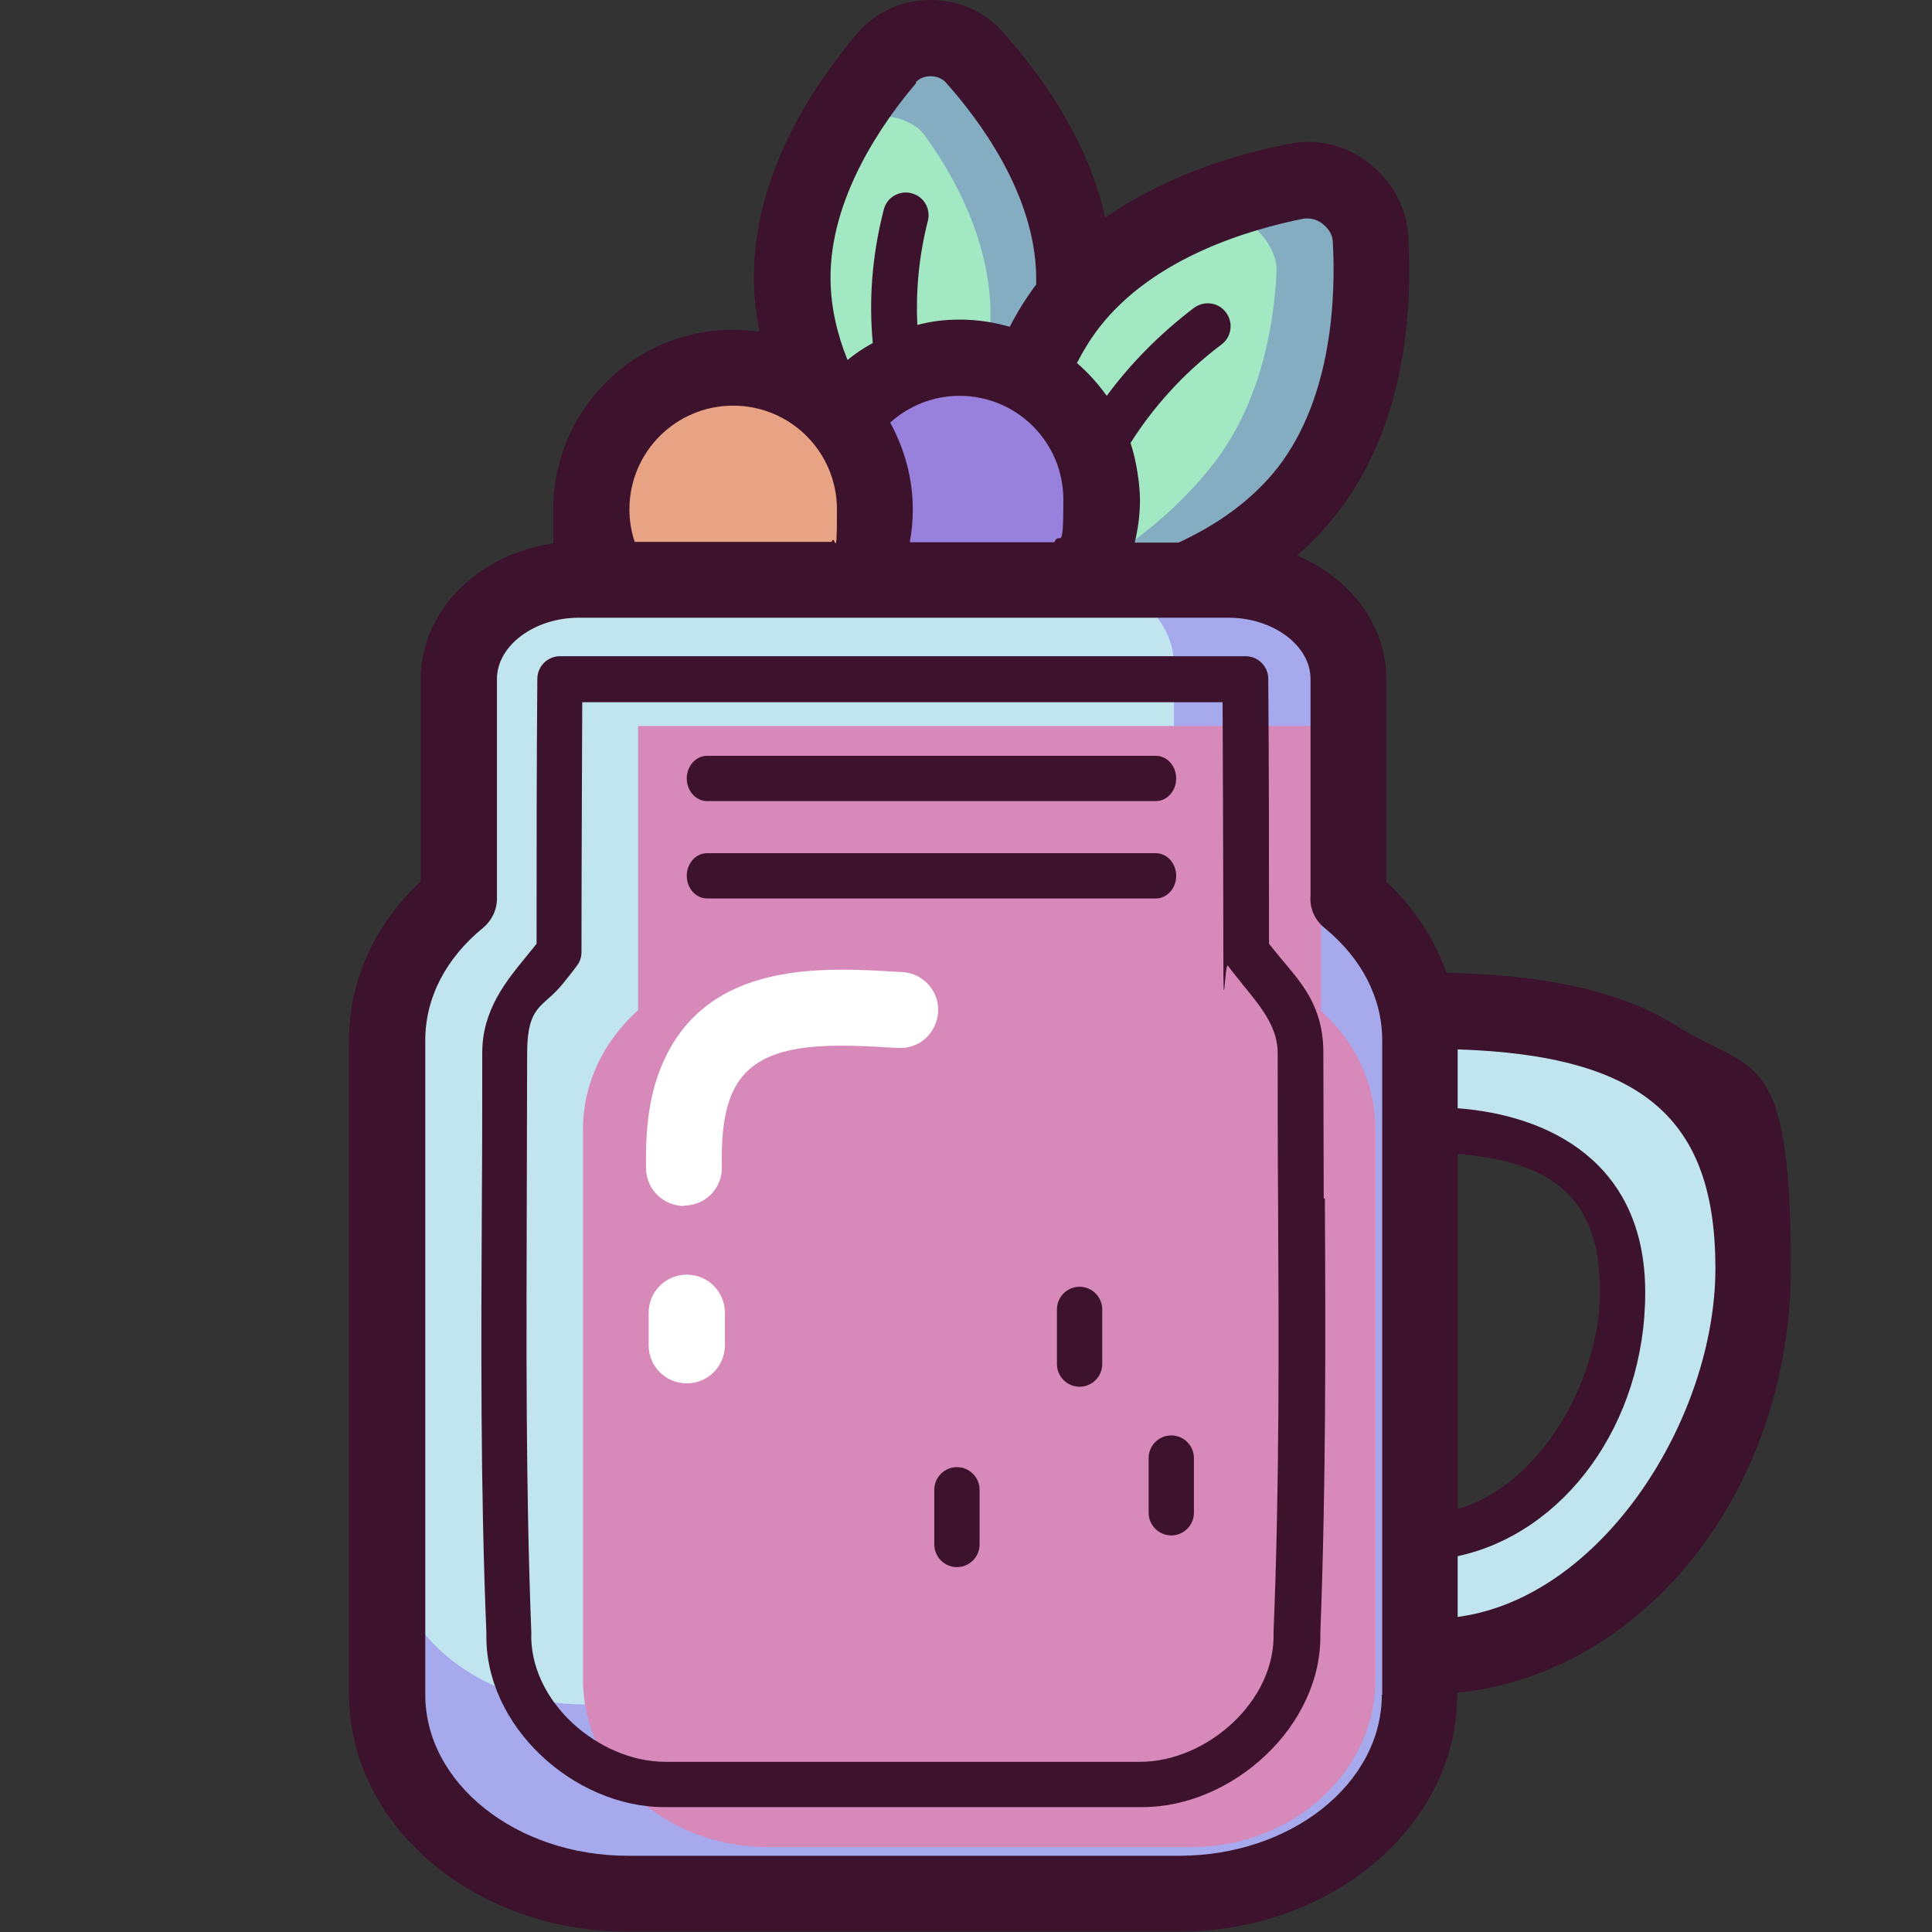
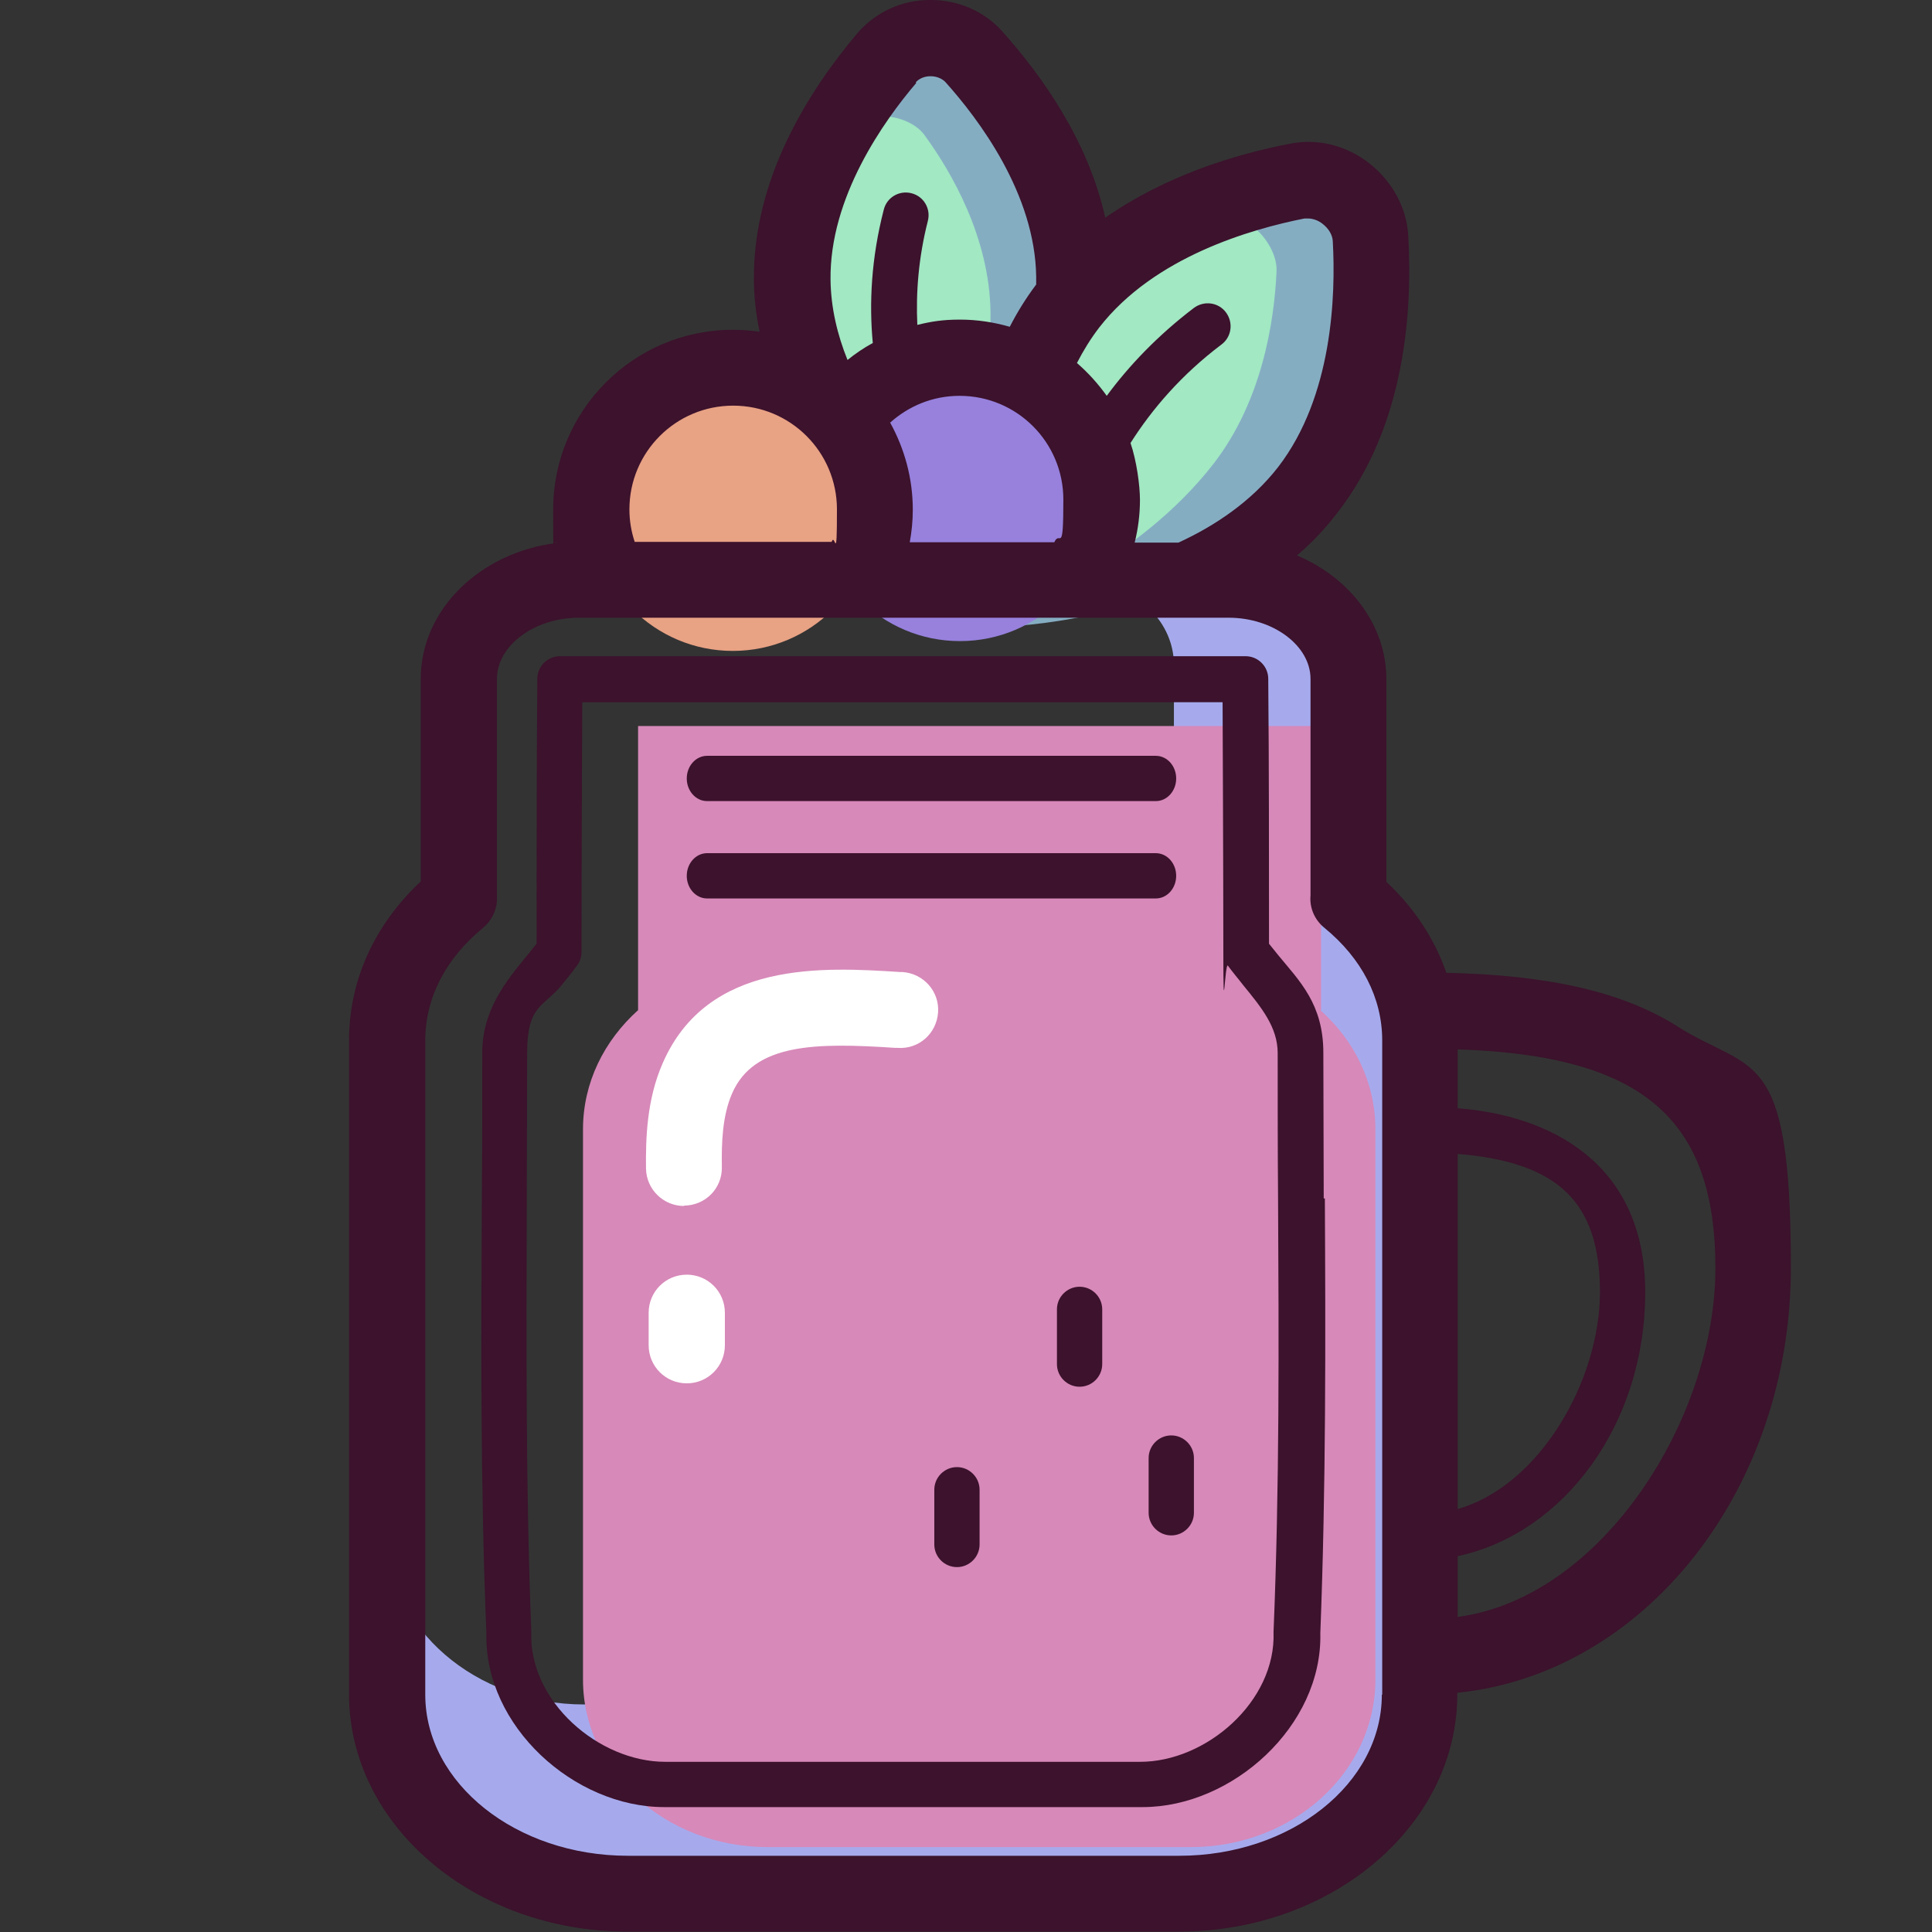
<svg xmlns="http://www.w3.org/2000/svg" id="Capa_1" viewBox="0 0 512 512">
  <rect x="0" y="0" width="512" height="512" fill="#333333" stroke="none" />
  <defs>
    <style>      .st0 {        fill: #d789b9;      }      .st1 {        fill: #85adc2;      }      .st2 {        fill: #9781dd;      }      .st3 {        fill: #a6aaed;      }      .st4 {        fill: #e8a284;      }      .st5 {        fill: #fff;      }      .st6 {        fill: #3c122c;      }      .st7 {        fill: #c1e5ef;      }      .st8 {        fill: #a1e8c3;      }    </style>
  </defs>
  <path class="st8" d="M363.2,63.2c-.5-9.5-10.1-17-19.5-15.1-17.1,3.3-43.1,11.5-59.3,31.1.2-2,.3-4,.2-6-.3-24.5-15.5-45.8-26.6-58.2-5.9-6.6-17.2-6.5-23,.3-10.8,12.7-25.4,34.4-25.1,58.9.5,38.7,38.3,69.7,38.3,69.7,0,0,9.7-8.4,19.1-21.8-2.9,22.9,1.3,42.7,1.3,42.7,0,0,52.3-2,77.8-34.8,16.1-20.7,17.7-48.7,16.6-66.6h0Z" />
  <path class="st1" d="M235.1,12.2c-11.2,13.1-16,32-9,21.9,3.8-5.4,15-3.7,18.9,1.7,7.3,10,17.2,27.2,17.5,46.9.4,31.2-16.3,58.5-16.3,58.5,0,0-8.6-6.9-17.5-17.7,10,13.3,20,21.5,20,21.5,0,0,38.1-32.9,37.6-72.9-.3-25.2-16-47.3-27.5-60.1-6.1-6.8-17.8-6.7-23.7.3h0Z" />
  <path class="st1" d="M345.8,45.5c-18.1,3.5-34.9,16.1-22.2,12.3,6.8-2,15,7,14.7,14.1-.6,13.3-3.8,34.3-16.7,51-20.5,26.4-52.8,38.2-52.8,38.2,0,0-2.6-11.6-2.8-26.6-.6,17.8,2.3,31.4,2.3,31.4,0,0,54-2.1,80.4-36,16.6-21.4,18.3-50.3,17.2-68.8-.6-9.8-10.4-17.5-20.1-15.6h0Z" />
  <circle class="st2" cx="254.4" cy="132.4" r="37.5" />
  <circle class="st4" cx="194.2" cy="135" r="37.5" />
-   <path class="st7" d="M378,267.9c-.8,0-1.6,0-2.4,0-2.1-11.5-8.7-21.8-18.3-29.6,0-.6,0-58.2,0-58.2,0-14.5-14.2-26.3-31.8-26.3h-172.2c-17.6,0-31.8,11.8-31.8,26.3,0,0,0,57.6,0,58.2-11.7,9.6-19,22.9-19,37.6v173.3c0,29.2,28.5,52.8,63.8,52.8h146.1c35.2,0,63.8-23.6,63.8-52.8v-10.1c.6,0,1.1,0,1.7,0,47.9,0,86.8-46.1,86.8-103.1s-38.8-68.2-86.8-68.2h0ZM376.3,407.6v-108.2c29.8.2,53.8,7.5,53.8,43.1s-24,64.4-53.8,65.1Z" />
  <path class="st3" d="M357.3,238.2c0-.6,0-1.2,0-1.8v-56.4c0-14.5-14.2-26.3-31.8-26.3h-40.4c14.4,0,26,10.1,26,22.5v18.2h-116.9c-10.9,0-19.8,8.9-19.8,19.8s8.9,19.8,19.8,19.8h116.9c0,1.7,0,3.6,0,5.4,0,6.9,2.2,13.7,6.4,19.1,5.7,7.2,9.1,16,9.1,25.4v122.6c0,25-23.4,45.2-52.2,45.2h-119.6c-28.8,0-52.2-20.2-52.2-45.2v42.6c0,29.2,28.5,52.8,63.8,52.8h146.1c35.2,0,63.8-23.6,63.8-52.8v-173.4c0-14.7-7.3-28-19-37.6h0Z" />
  <path class="st0" d="M350.1,267.7c0-.3,0-47.6,0-75.3h-181c0,27.7,0,75,0,75.3-9,8.1-14.6,19.2-14.6,31.6v145.8c0,24.5,21.9,44.4,48.9,44.4h112.2c27,0,48.9-19.9,48.9-44.4v-145.8c0-12.4-5.6-23.6-14.6-31.6h0Z" />
  <path class="st6" d="M444.7,272.1c-14.5-9.2-34.1-13.7-61.4-14.3-3.1-8.9-8.4-17.1-15.9-24.1v-53.7c0-14.4-9.7-26.9-23.7-32.8,3.9-3.3,7.5-7.1,10.7-11.3,17.7-22.7,20-52.5,18.8-73.4-.4-7.4-4.2-14.4-10.3-19.2-6.1-4.8-13.8-6.7-21.1-5.2-14.6,2.8-33,8.5-48.9,19.6-4.5-20.4-16.8-37.7-27.4-49.5C260.8,3,254,0,246.7,0s-.2,0-.4,0c-7.4,0-14.3,3.3-19,8.7-12.7,15-27.8,38.5-27.5,65.5,0,4.7.6,9.3,1.5,13.7-2.3-.3-4.7-.5-7.1-.5-26.3,0-47.6,21.4-47.6,47.6s.3,6,.9,8.9c-20.3,2.5-36,17.7-36,36,0,32.9,0,47.3,0,53.7-12.3,11.5-19,26.3-19,42.1v173.3c0,34.7,33.1,62.9,73.8,62.9h146.1c40.7,0,73.8-28.2,73.8-62.9v-.4c49.5-5,88.4-53.6,88.4-112.7s-10.1-51.3-30.1-63.9h0ZM345.6,57.9c.3,0,.6,0,1,0,1.3,0,2.8.5,4,1.5,1.5,1.2,2.5,2.8,2.6,4.5.8,14.3,0,41.1-14.5,59.9-7,9-16.6,15.5-26.4,20h-11.6c.9-3.6,1.4-7.4,1.4-11.3s-.9-10.4-2.5-15.1c5.7-9,13.5-18.1,24.1-26.1,2.7-2,3.2-5.8,1.2-8.5s-5.8-3.2-8.5-1.2c-9.6,7.3-17.2,15.3-23.1,23.3-2.3-3.2-4.9-6.1-7.9-8.7,1.7-3.3,3.6-6.4,5.9-9.4,14.6-18.8,40.3-26.1,54.4-28.9h0ZM235.9,112c4.9-4.4,11.3-7.1,18.4-7.1,15.2,0,27.5,12.3,27.5,27.5s-.9,7.9-2.4,11.3h-38.3c.5-2.8.8-5.6.8-8.6,0-8.4-2.2-16.2-6-23.1h0ZM242.7,21.8c.9-1,2.3-1.6,3.9-1.6h0c1.6,0,3,.6,3.9,1.5,8.9,9.9,23.8,29.7,24.1,51.6,0,.7,0,1.4,0,2.1-2.7,3.6-5,7.3-7,11.2-4.2-1.2-8.6-1.9-13.2-1.9s-7.6.5-11.3,1.4c-.4-8.5.3-17.8,2.8-27.6.8-3.2-1.1-6.5-4.4-7.3-3.2-.8-6.5,1.1-7.3,4.4-3.3,12.8-3.9,24.7-2.9,35.3-2.4,1.3-4.6,2.8-6.7,4.5-2.7-6.7-4.4-13.8-4.5-21.2-.3-21.9,14.1-42.1,22.7-52.2h0ZM194.3,107.5c15.2,0,27.5,12.3,27.5,27.5s-.5,5.9-1.4,8.6h-52.2c-.9-2.7-1.4-5.6-1.4-8.6,0-15.2,12.3-27.5,27.5-27.5h0ZM366.2,449.1c0,23.6-24.1,42.7-53.7,42.7h-146.1c-29.6,0-53.7-19.2-53.7-42.7v-173.4c0-11.2,5.4-21.7,15.3-29.8,2.4-2,3.8-5,3.7-8.1,0-2.3,0-35.8,0-57.9,0-8.8,9.9-16.2,21.7-16.2h172.2c11.8,0,21.7,7.4,21.7,16.2v56.4c0,.3,0,.6,0,1-.3,3.3,1.1,6.5,3.7,8.6,9.9,8.1,15.3,18.6,15.3,29.8v173.4ZM386.3,305.8c26.9,2.2,37.7,13,37.7,36.6s-16.1,51.4-37.7,57.5v-94.2ZM386.3,428.5v-16.1c28.3-6.1,49.7-35.1,49.7-69.9s-25.9-47-49.7-48.8v-15.6c49,1.6,68.3,18.3,68.3,58s-29.9,87.3-68.3,92.4h0Z" />
  <path class="st6" d="M306.3,212.3h-118.9c-3,0-5.4-2.7-5.4-6s2.4-6,5.4-6h118.9c3,0,5.4,2.7,5.4,6s-2.4,6-5.4,6Z" />
  <path class="st6" d="M306.3,238.1h-118.9c-3,0-5.4-2.7-5.4-6s2.4-6,5.4-6h118.9c3,0,5.4,2.7,5.4,6s-2.4,6-5.4,6h0Z" />
  <path class="st5" d="M182,366.6c-5.6,0-10.1-4.5-10.1-10.1v-8.6c0-5.6,4.5-10.1,10.1-10.1s10.1,4.5,10.1,10.1v8.6c0,5.6-4.5,10.1-10.1,10.1Z" />
  <path class="st5" d="M181.3,319.6c-5.5,0-10-4.4-10.1-9.9-.1-8,.2-18.3,4.4-27.9,11.9-27.4,42.6-25.5,63-24.2h.6c5.6.4,9.8,5.2,9.4,10.7-.4,5.6-5.1,9.8-10.7,9.4h-.6c-21-1.4-37.5-1.3-43.3,12.1-2.6,6-2.8,13.2-2.7,19.5.1,5.6-4.3,10.1-9.9,10.2,0,0-.1,0-.2,0Z" />
  <g>
    <path class="st6" d="M253.6,415.3c-3.3,0-6-2.7-6-6v-14.5c0-3.3,2.7-6,6-6s6,2.7,6,6v14.5c0,3.3-2.7,6-6,6h0Z" />
    <path class="st6" d="M286.1,367.5c-3.3,0-6-2.7-6-6v-14.5c0-3.3,2.7-6,6-6s6,2.7,6,6v14.5c0,3.3-2.7,6-6,6Z" />
    <path class="st6" d="M310.4,406.9c-3.3,0-6-2.7-6-6v-14.5c0-3.3,2.7-6,6-6s6,2.7,6,6v14.5c0,3.3-2.7,6-6,6Z" />
    <path class="st6" d="M350.8,317.6c0-12.6-.1-25.7-.1-38.6s-6.3-19-11.9-25.8c-.9-1.1-1.7-2.1-2.5-3.1,0-22.6,0-48-.2-70.2,0-3.3-2.7-6-6-6h-181.7c-3.3,0-6,2.7-6,6-.2,22.2-.2,47.6-.2,70.2-.8,1-1.6,2-2.5,3.1-5.6,6.8-11.9,14.5-11.9,25.8s0,25.9-.1,38.6c-.2,37.6-.4,76.5,1.2,115.2-.6,24.7,23.3,46.1,47.1,46.1h126.8c23.8,0,47.7-21.5,47.1-46.1,1.5-38.7,1.4-77.6,1.2-115.2h0ZM302.1,466.9h-125.8c-17.6,0-36.2-16-35.5-34.4-1.5-38.5-1.3-77.3-1.2-114.8,0-12.6.1-25.7.1-38.6s4.3-12.1,9.2-18.1c1.3-1.6,2.7-3.3,4-5.1.8-1,1.2-2.3,1.2-3.6,0-21.1.2-66.2.2-66.2h169.7s.2,45.1.2,66.2.4,2.6,1.2,3.6c1.3,1.8,2.7,3.4,4,5.1,4.9,6,9.2,11.2,9.2,18.1,0,12.9,0,26,.1,38.6.2,37.5.4,76.3-1.2,114.8.7,18.4-17.9,34.5-35.5,34.4Z" />
  </g>
</svg>